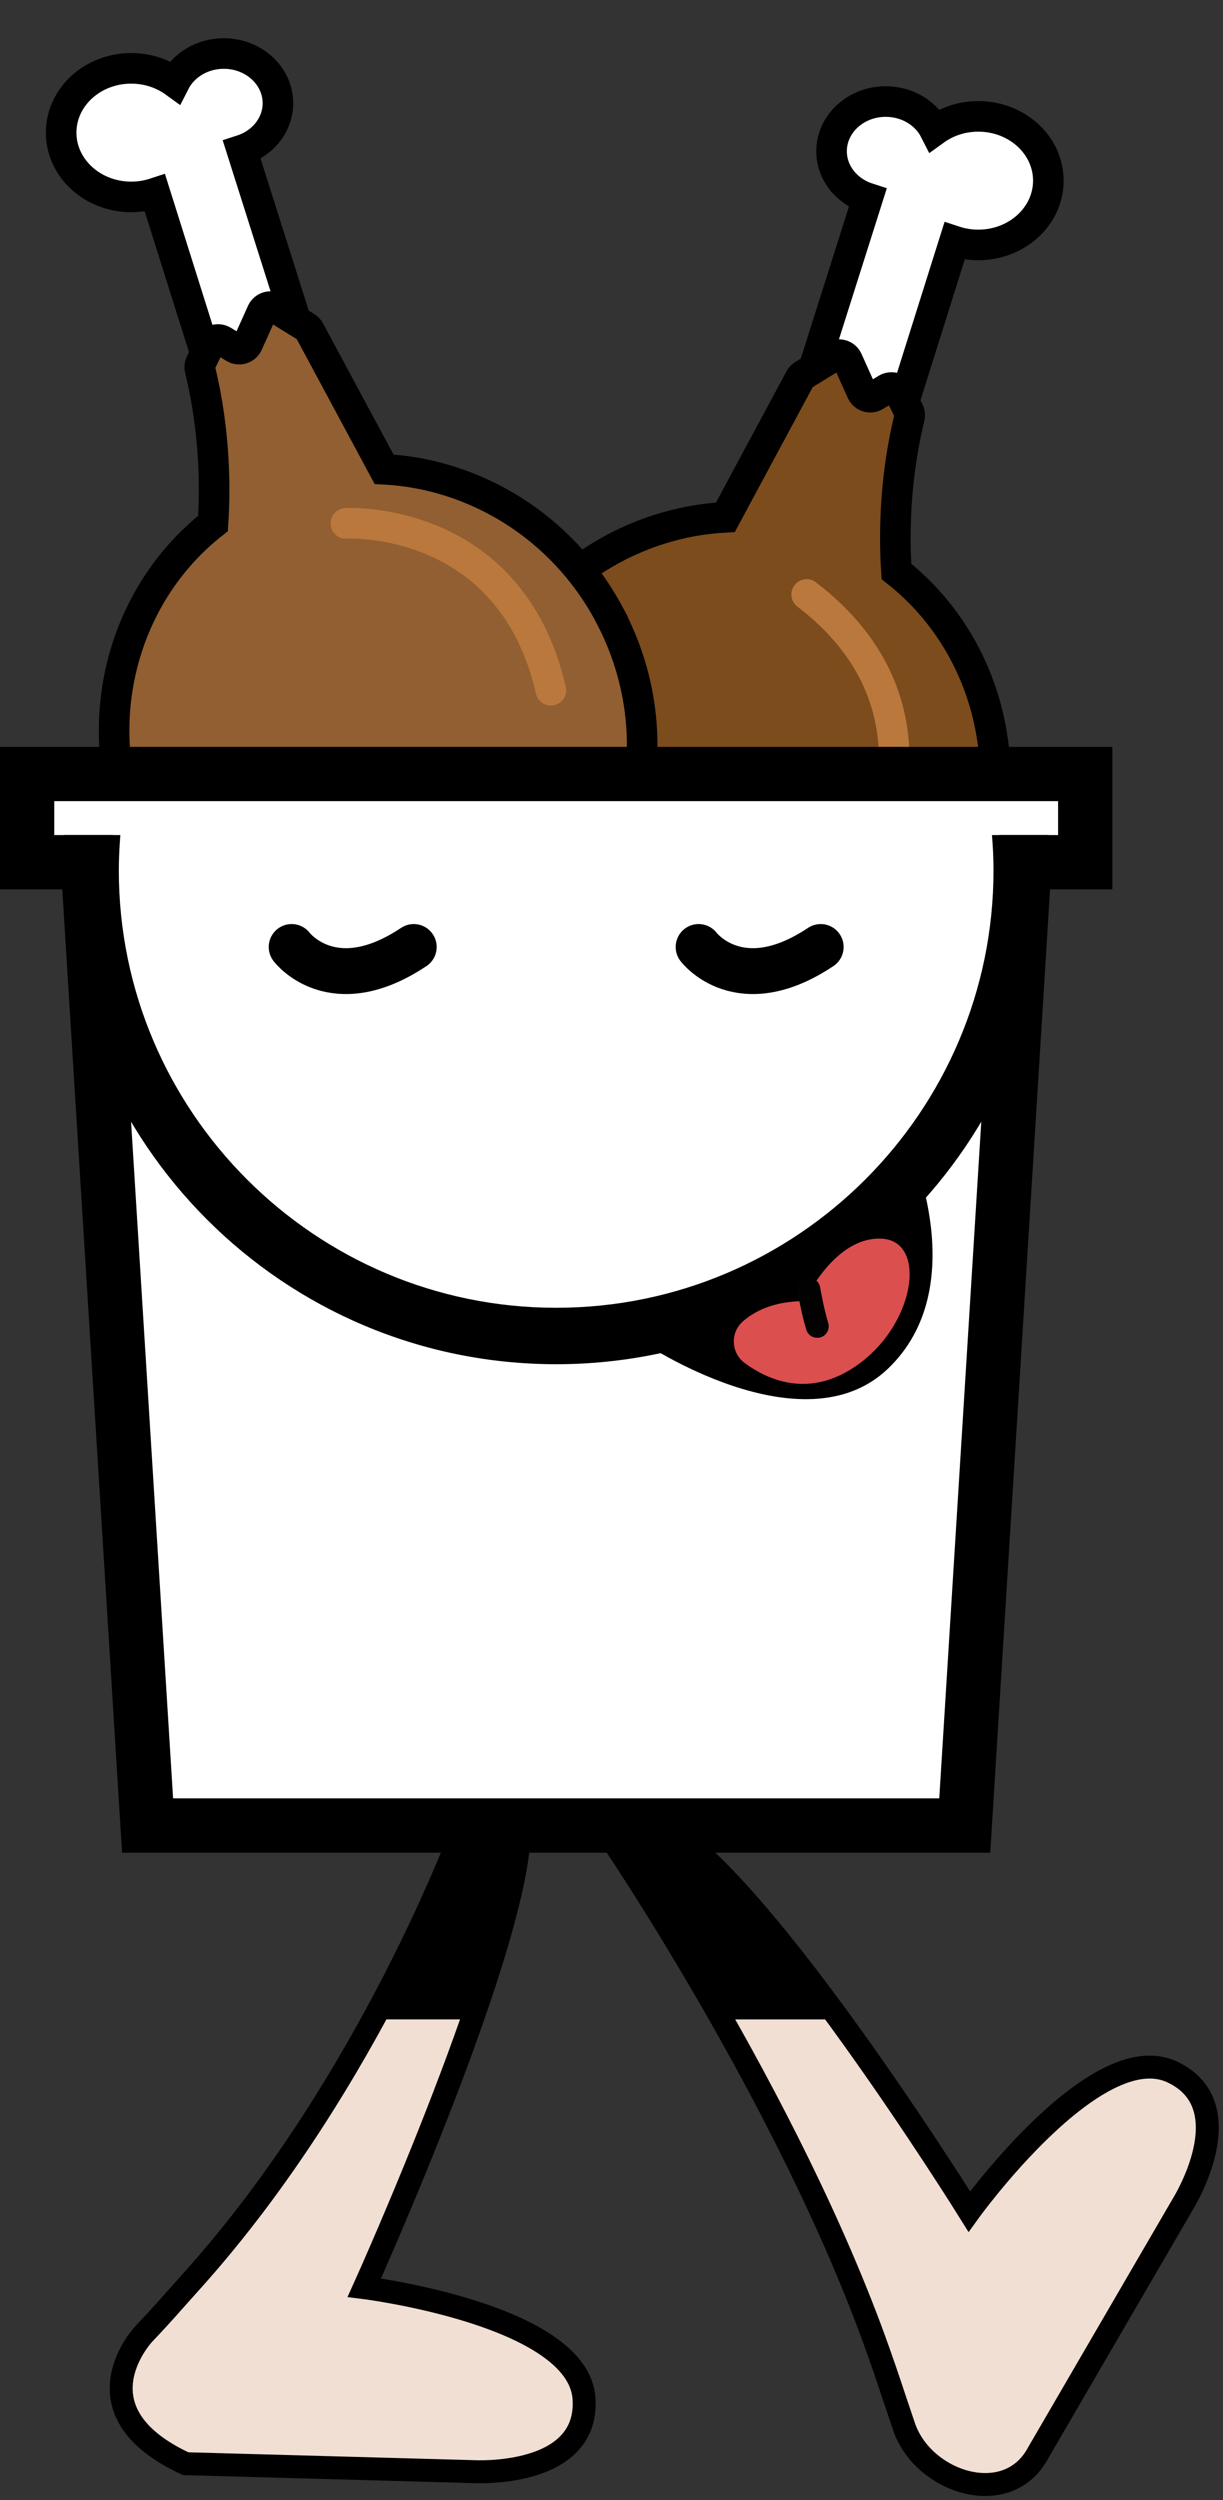
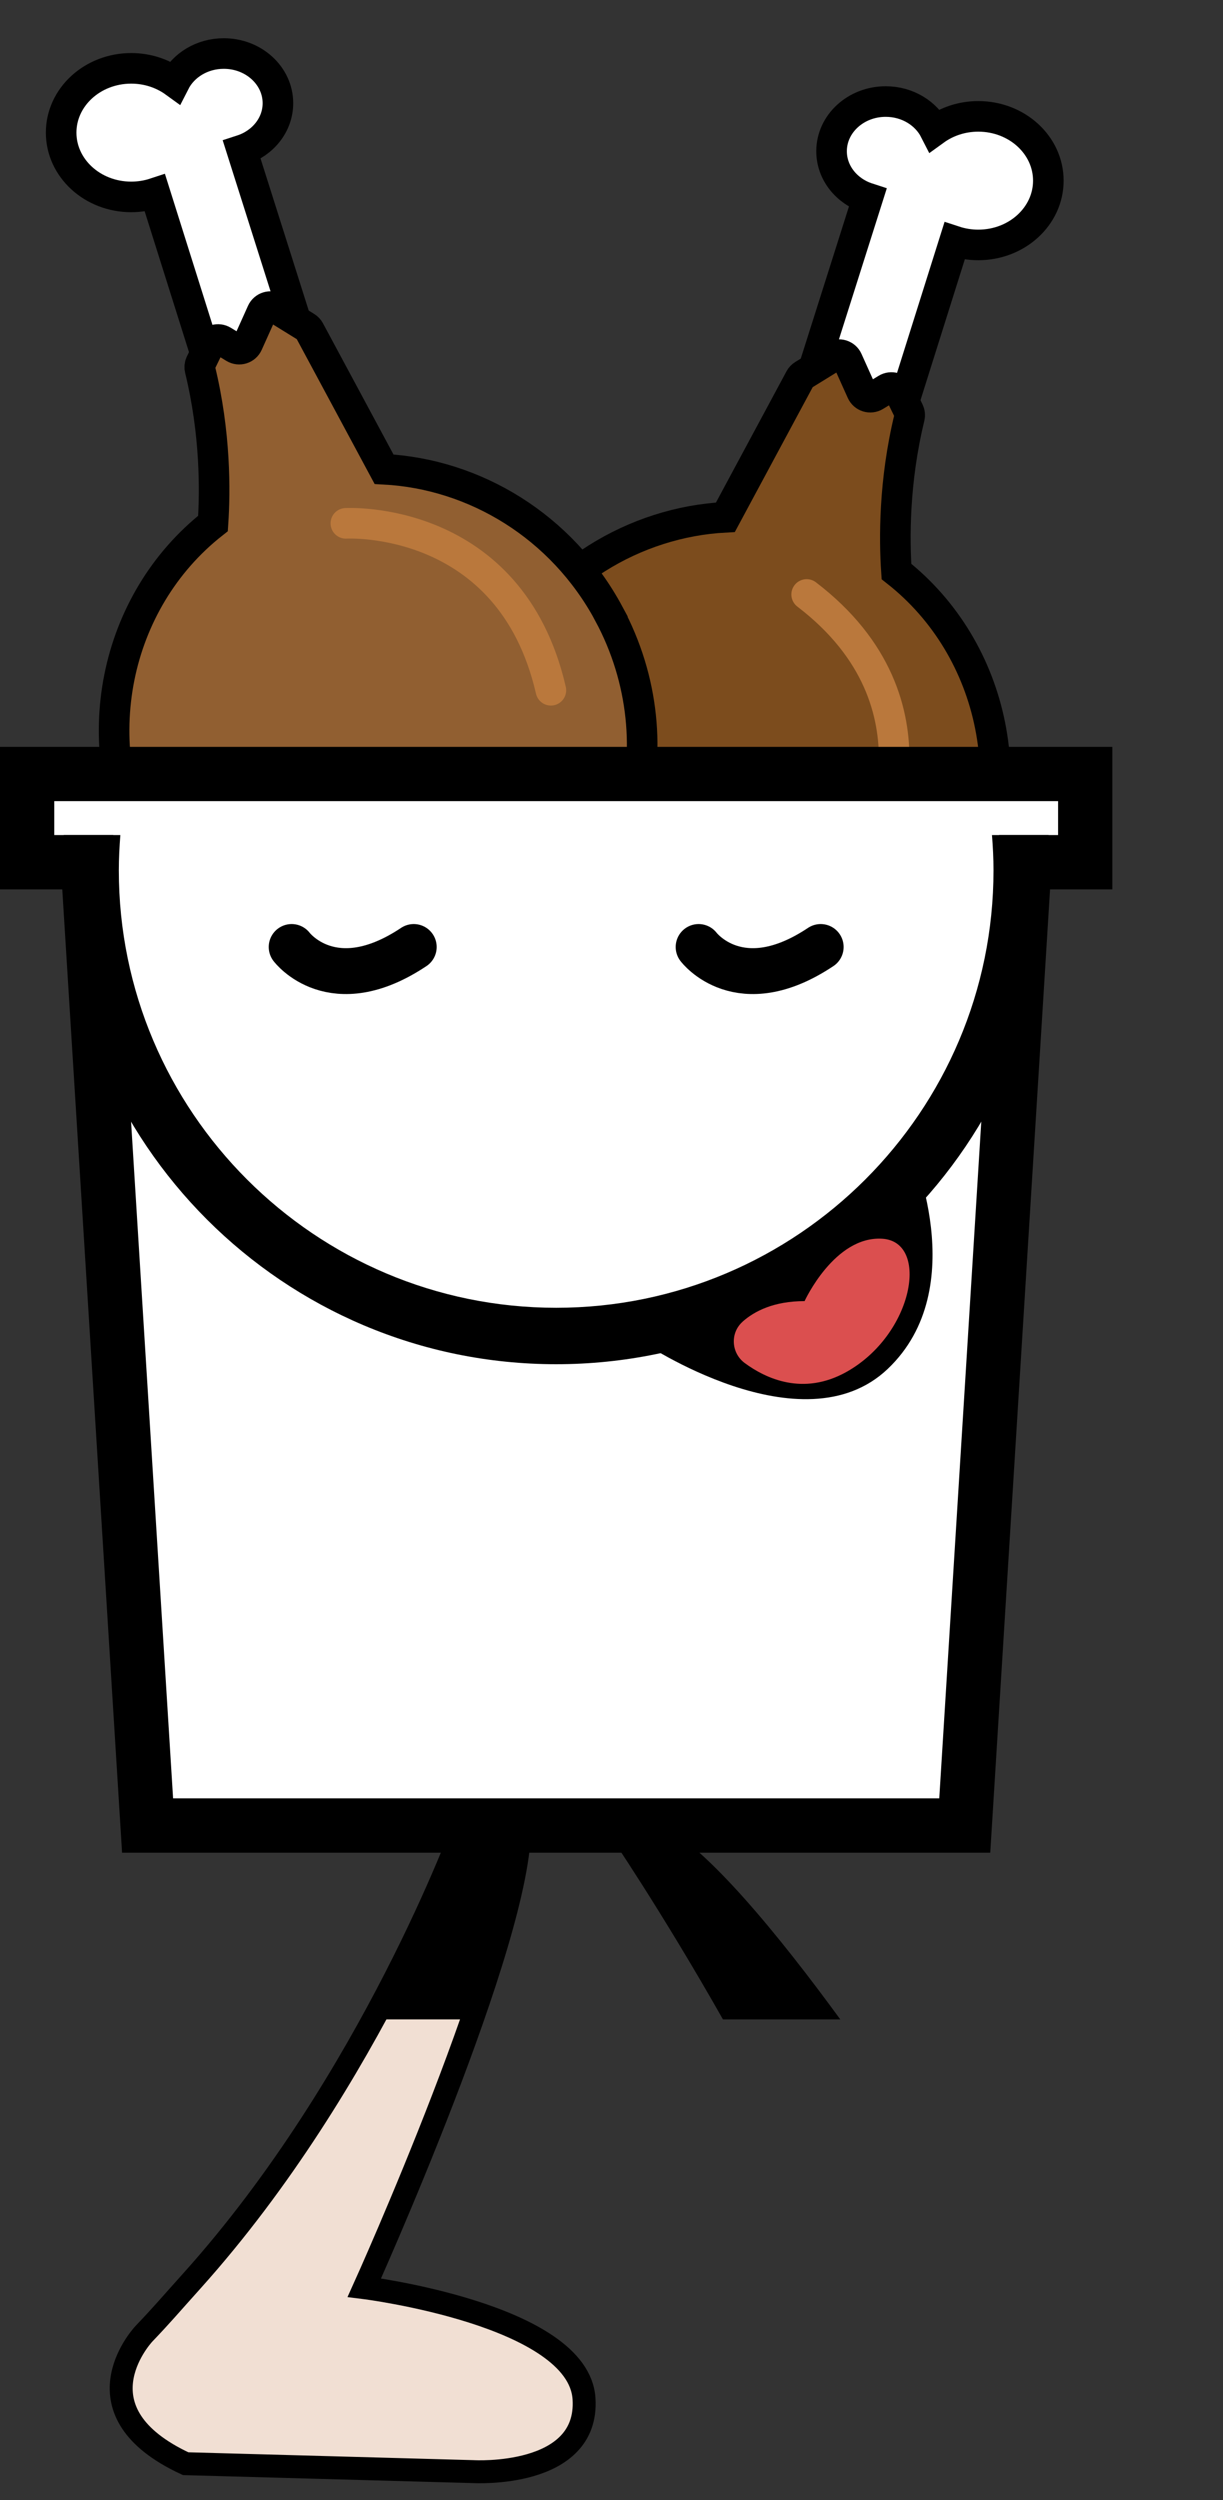
<svg xmlns="http://www.w3.org/2000/svg" width="160" height="327" viewBox="0 0 160 327" fill="none">
  <rect x="0" y="0" width="160" height="327" fill="#333333" stroke="none" />
  <path d="M127.984 15.22C125.836 15.22 123.86 15.901 122.294 17.036C121.166 14.819 118.715 13.281 115.874 13.281C111.963 13.281 108.79 16.192 108.79 19.779C108.79 22.607 110.762 25.014 113.513 25.907L97.816 75.438C96.685 78.492 98.468 81.808 101.801 82.846C105.13 83.883 108.745 82.247 109.873 79.193L124.876 31.54C125.848 31.859 126.893 32.035 127.984 32.035C133.047 32.035 137.15 28.272 137.15 23.628C137.15 18.983 133.047 15.22 127.984 15.22Z" fill="white" stroke="black" stroke-width="4" stroke-miterlimit="10" />
  <path d="M65.484 86.564C71.658 75.078 83.054 68.273 94.901 67.654L104.658 49.507C104.76 49.318 104.912 49.154 105.097 49.043L109.114 46.563C109.745 46.174 110.578 46.428 110.881 47.104L112.734 51.224C113.037 51.901 113.861 52.155 114.497 51.769L115.981 50.863C116.6 50.486 117.407 50.724 117.727 51.376L118.891 53.766C119.018 54.024 119.047 54.315 118.977 54.594C116.936 62.981 116.997 70.531 117.28 74.746C130.201 84.903 134.174 103.563 125.864 119.017C116.6 136.259 95.57 142.969 78.897 134.008C62.225 125.047 56.219 103.809 65.488 86.568L65.484 86.564Z" fill="#7C4C1D" stroke="black" stroke-width="4" stroke-miterlimit="10" />
  <path d="M114.304 111.2C114.304 111.2 124.348 92.126 105.531 77.75" stroke="#BA783C" stroke-width="4" stroke-miterlimit="10" stroke-linecap="round" />
  <path d="M17.166 8.939C19.314 8.939 21.29 9.619 22.856 10.755C23.984 8.537 26.435 7 29.276 7C33.187 7 36.36 9.91 36.36 13.497C36.36 16.326 34.388 18.732 31.637 19.626L47.334 69.157C48.465 72.211 46.682 75.527 43.349 76.564C40.02 77.601 36.405 75.966 35.278 72.912L20.274 25.258C19.302 25.578 18.257 25.754 17.166 25.754C12.104 25.754 8 21.991 8 17.346C8 12.702 12.104 8.939 17.166 8.939Z" fill="white" stroke="black" stroke-width="4" stroke-miterlimit="10" />
  <path d="M79.662 80.282C73.488 68.796 62.092 61.991 50.244 61.372L40.488 43.225C40.385 43.036 40.234 42.873 40.049 42.762L36.032 40.282C35.4 39.892 34.568 40.147 34.265 40.823L32.412 44.943C32.109 45.619 31.285 45.873 30.649 45.488L29.165 44.582C28.546 44.205 27.739 44.443 27.419 45.094L26.255 47.484C26.128 47.742 26.099 48.033 26.169 48.312C28.21 56.699 28.149 64.25 27.866 68.464C14.944 78.622 10.972 97.282 19.282 112.736C28.546 129.977 49.576 136.688 66.249 127.727C82.921 118.766 88.926 97.528 79.658 80.286L79.662 80.282Z" fill="#915F31" stroke="black" stroke-width="4" stroke-miterlimit="10" />
  <path d="M45.247 68.448C45.247 68.448 66.765 67.201 72.07 90.28" stroke="#BA783C" stroke-width="4" stroke-miterlimit="10" stroke-linecap="round" />
  <path d="M19.308 238.764L11.483 112.766H3.55V101.235H141.975V112.766H134.043L126.217 238.764H19.308Z" fill="white" />
  <path d="M138.425 104.781V109.216H130.706L130.292 115.873L122.88 235.21H22.645L15.233 115.873L14.819 109.216H7.1V104.781H138.425ZM145.525 97.685H0V116.32H8.146L15.971 242.318H129.55L137.375 116.32H145.521V97.685H145.525Z" fill="black" />
  <path d="M72.761 178.427C108.438 178.427 137.359 149.507 137.359 113.832C137.359 112.278 137.285 110.745 137.179 109.216H129.775C129.898 110.741 129.976 112.274 129.976 113.832C129.976 145.379 104.31 171.045 72.761 171.045C41.212 171.045 15.545 145.379 15.545 113.832C15.545 112.278 15.627 110.741 15.746 109.216H8.342C8.236 110.741 8.162 112.278 8.162 113.832C8.162 149.507 37.084 178.427 72.761 178.427Z" fill="black" />
  <path d="M38.157 123.858C38.157 123.858 43.482 130.958 54.129 123.858" stroke="black" stroke-width="6" stroke-miterlimit="10" stroke-linecap="round" />
  <path d="M91.397 123.858C91.397 123.858 96.722 130.958 107.368 123.858" stroke="black" stroke-width="6" stroke-miterlimit="10" stroke-linecap="round" />
-   <path d="M79.451 239.723C79.451 239.723 103.248 274.472 114.935 307.557C116.505 312.005 116.153 311.14 118.28 317.408C120.761 324.7 131.845 328.308 135.826 320.794L154.765 288.246C154.765 288.246 162.8 275.382 153.318 270.976C143.316 266.327 126.807 289.25 126.807 289.25C126.807 289.25 99.477 245.339 86.313 238.625L79.447 239.727L79.451 239.723Z" fill="#F1DFD3" stroke="black" stroke-width="3" stroke-miterlimit="10" />
  <path d="M60.745 238.625C60.745 238.625 48.587 272.177 25.138 298.281C21.985 301.79 21.227 302.724 18.858 305.204C18.312 305.774 9.736 315.477 24.289 322.228L61.934 323.265C61.934 323.265 77.077 324.159 76.405 313.722C75.696 302.712 47.664 299.203 47.664 299.203C47.664 299.203 68.366 253.394 67.96 238.625H60.745Z" fill="#F1DFD3" stroke="black" stroke-width="3" stroke-miterlimit="10" />
  <path d="M84 175.498C84 175.498 104.963 167.244 119.05 150C119.05 150 127.336 168.403 116.135 179.043C104.934 189.683 84 175.498 84 175.498Z" fill="black" />
  <path d="M97.152 172.858C98.705 171.482 101.238 170.173 105.259 170.173C105.259 170.173 109.172 161.63 115.415 162.013C121.658 162.395 119.535 174.546 110.697 179.458C105.066 182.583 100.207 180.323 97.42 178.266C95.65 176.957 95.504 174.323 97.156 172.863L97.152 172.858Z" fill="#DB4F4F" />
-   <path d="M105.814 168.622C105.814 168.622 106.257 171.27 106.917 173.476" stroke="#010201" stroke-width="3" stroke-miterlimit="10" stroke-linecap="round" />
  <path d="M61.901 264.114C65.451 253.956 68.239 244.13 68.083 238.621H60.872C60.872 238.621 56.851 249.717 48.972 264.114H61.901Z" fill="black" />
  <path d="M86.44 238.625L79.574 239.727C79.574 239.727 86.428 249.733 94.582 264.118H109.93C101.829 253.017 92.589 241.765 86.44 238.625Z" fill="black" />
</svg>